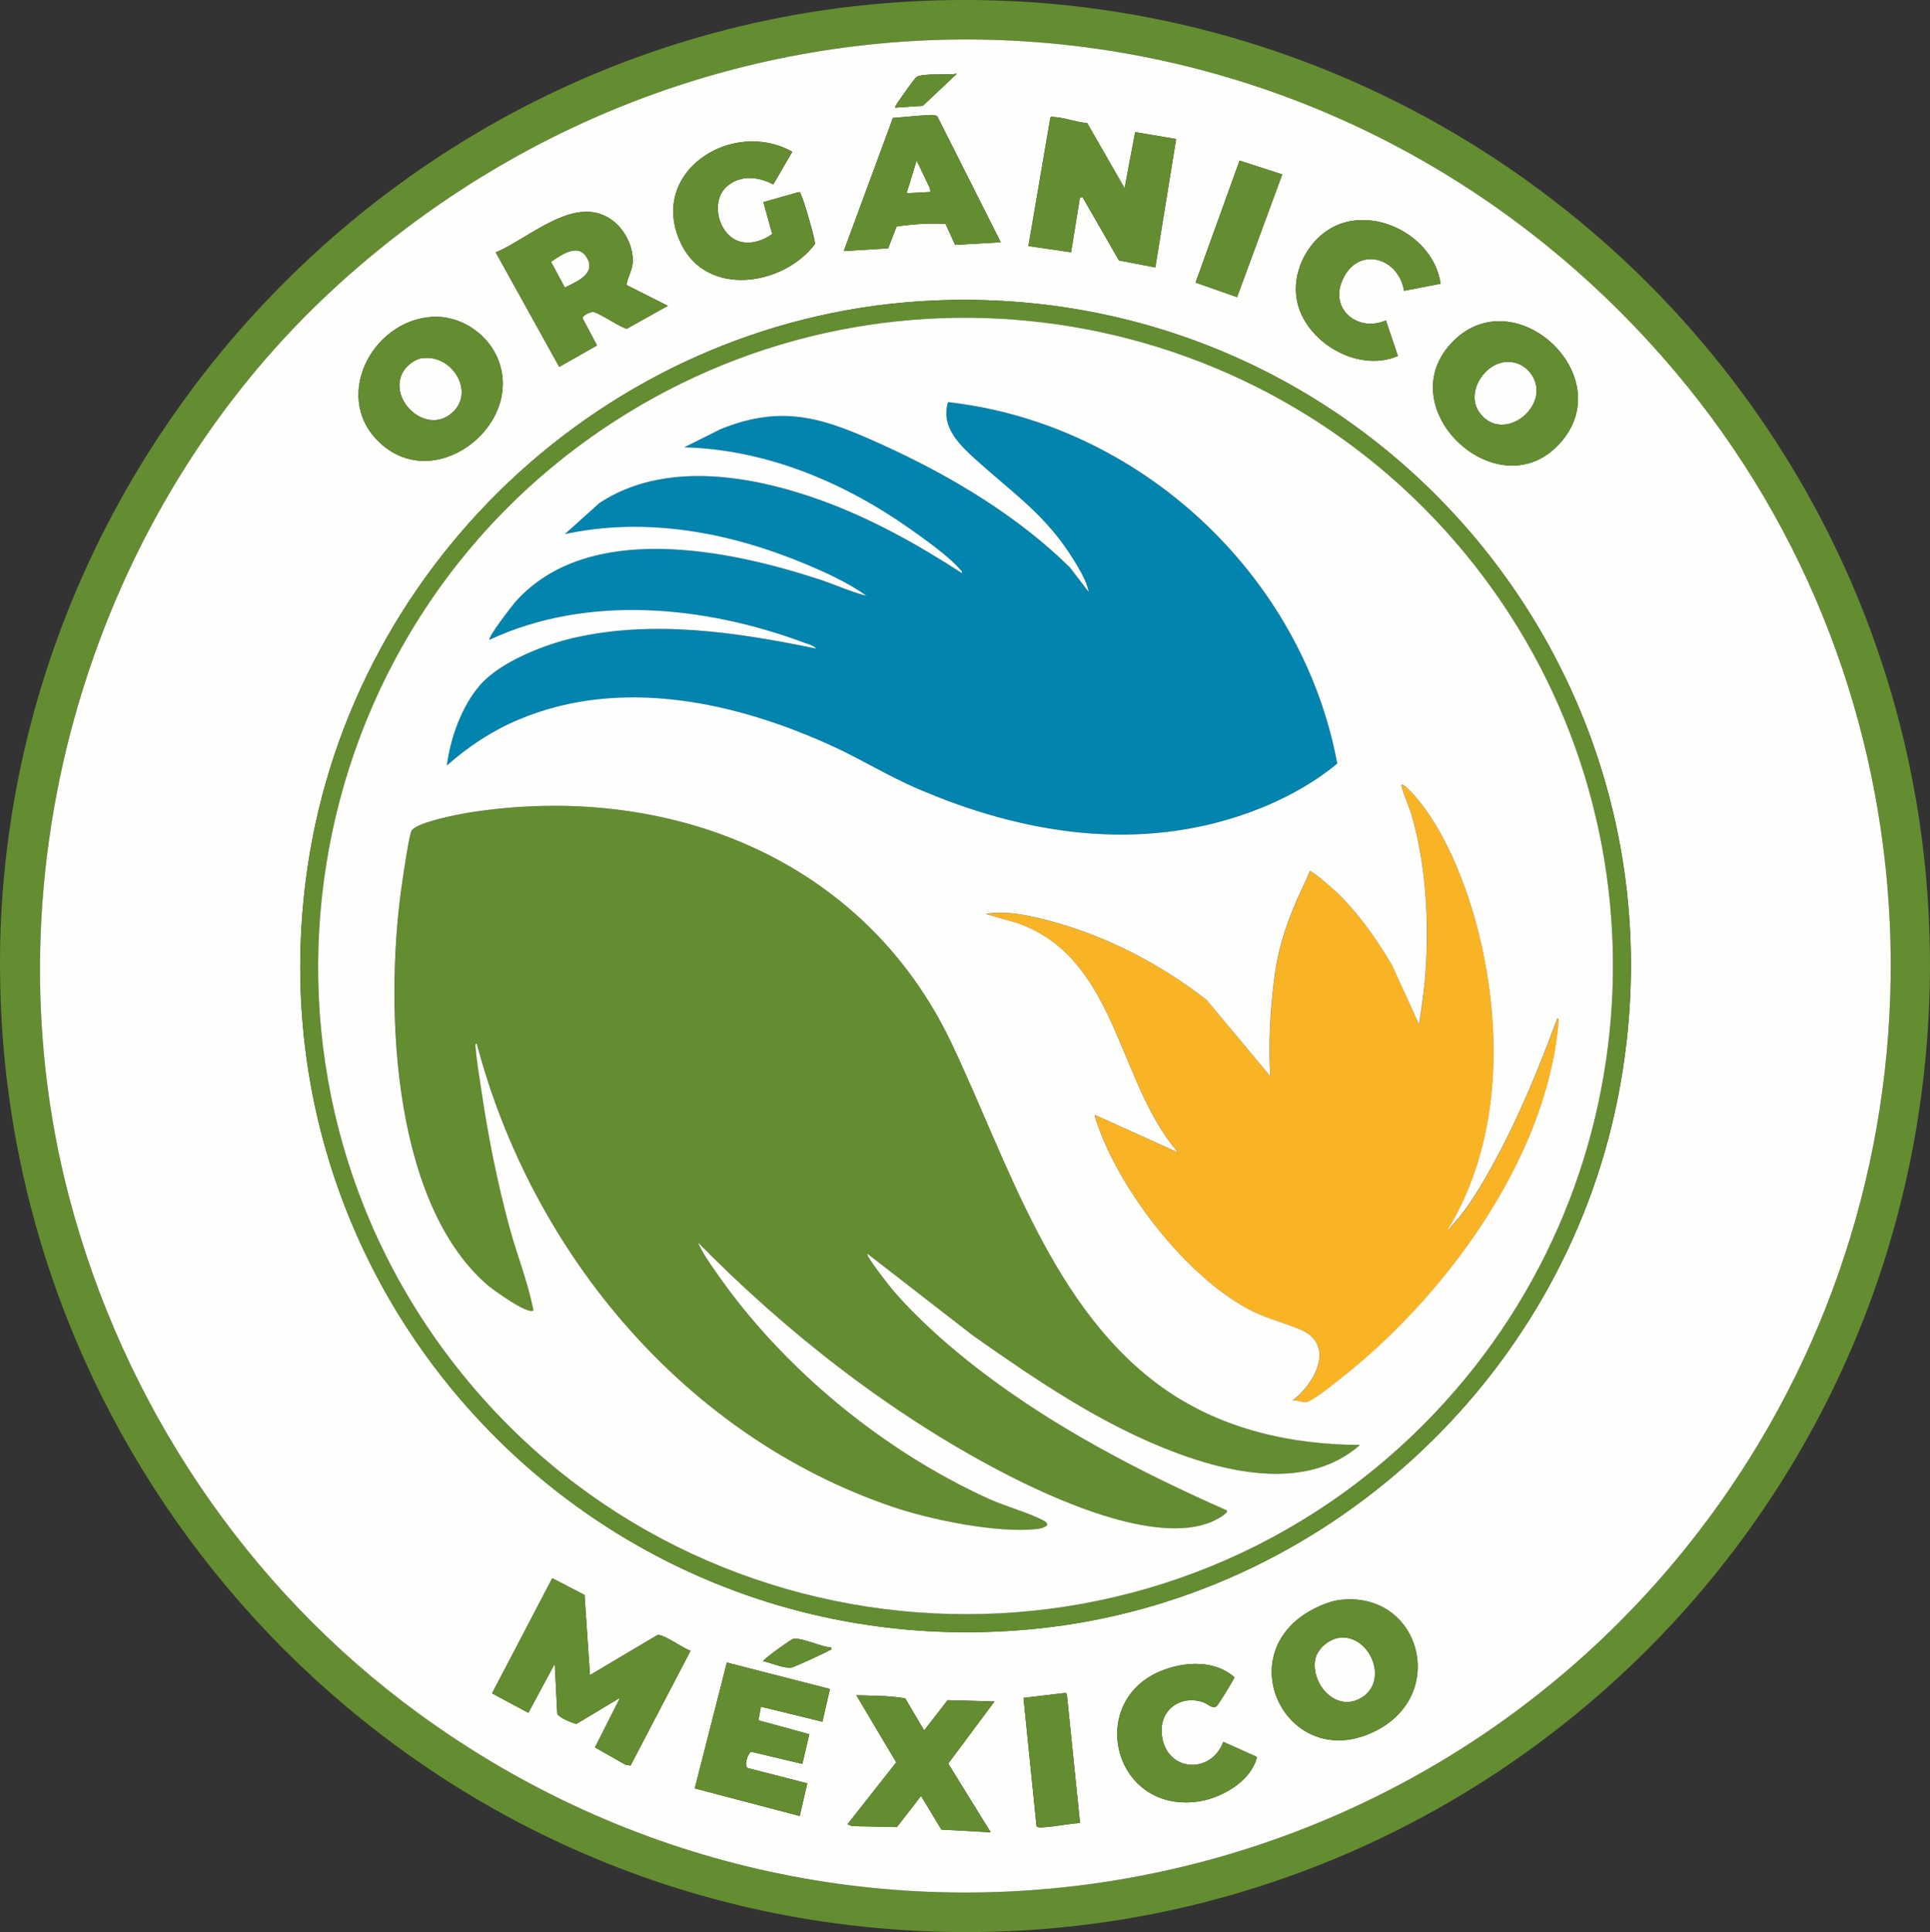
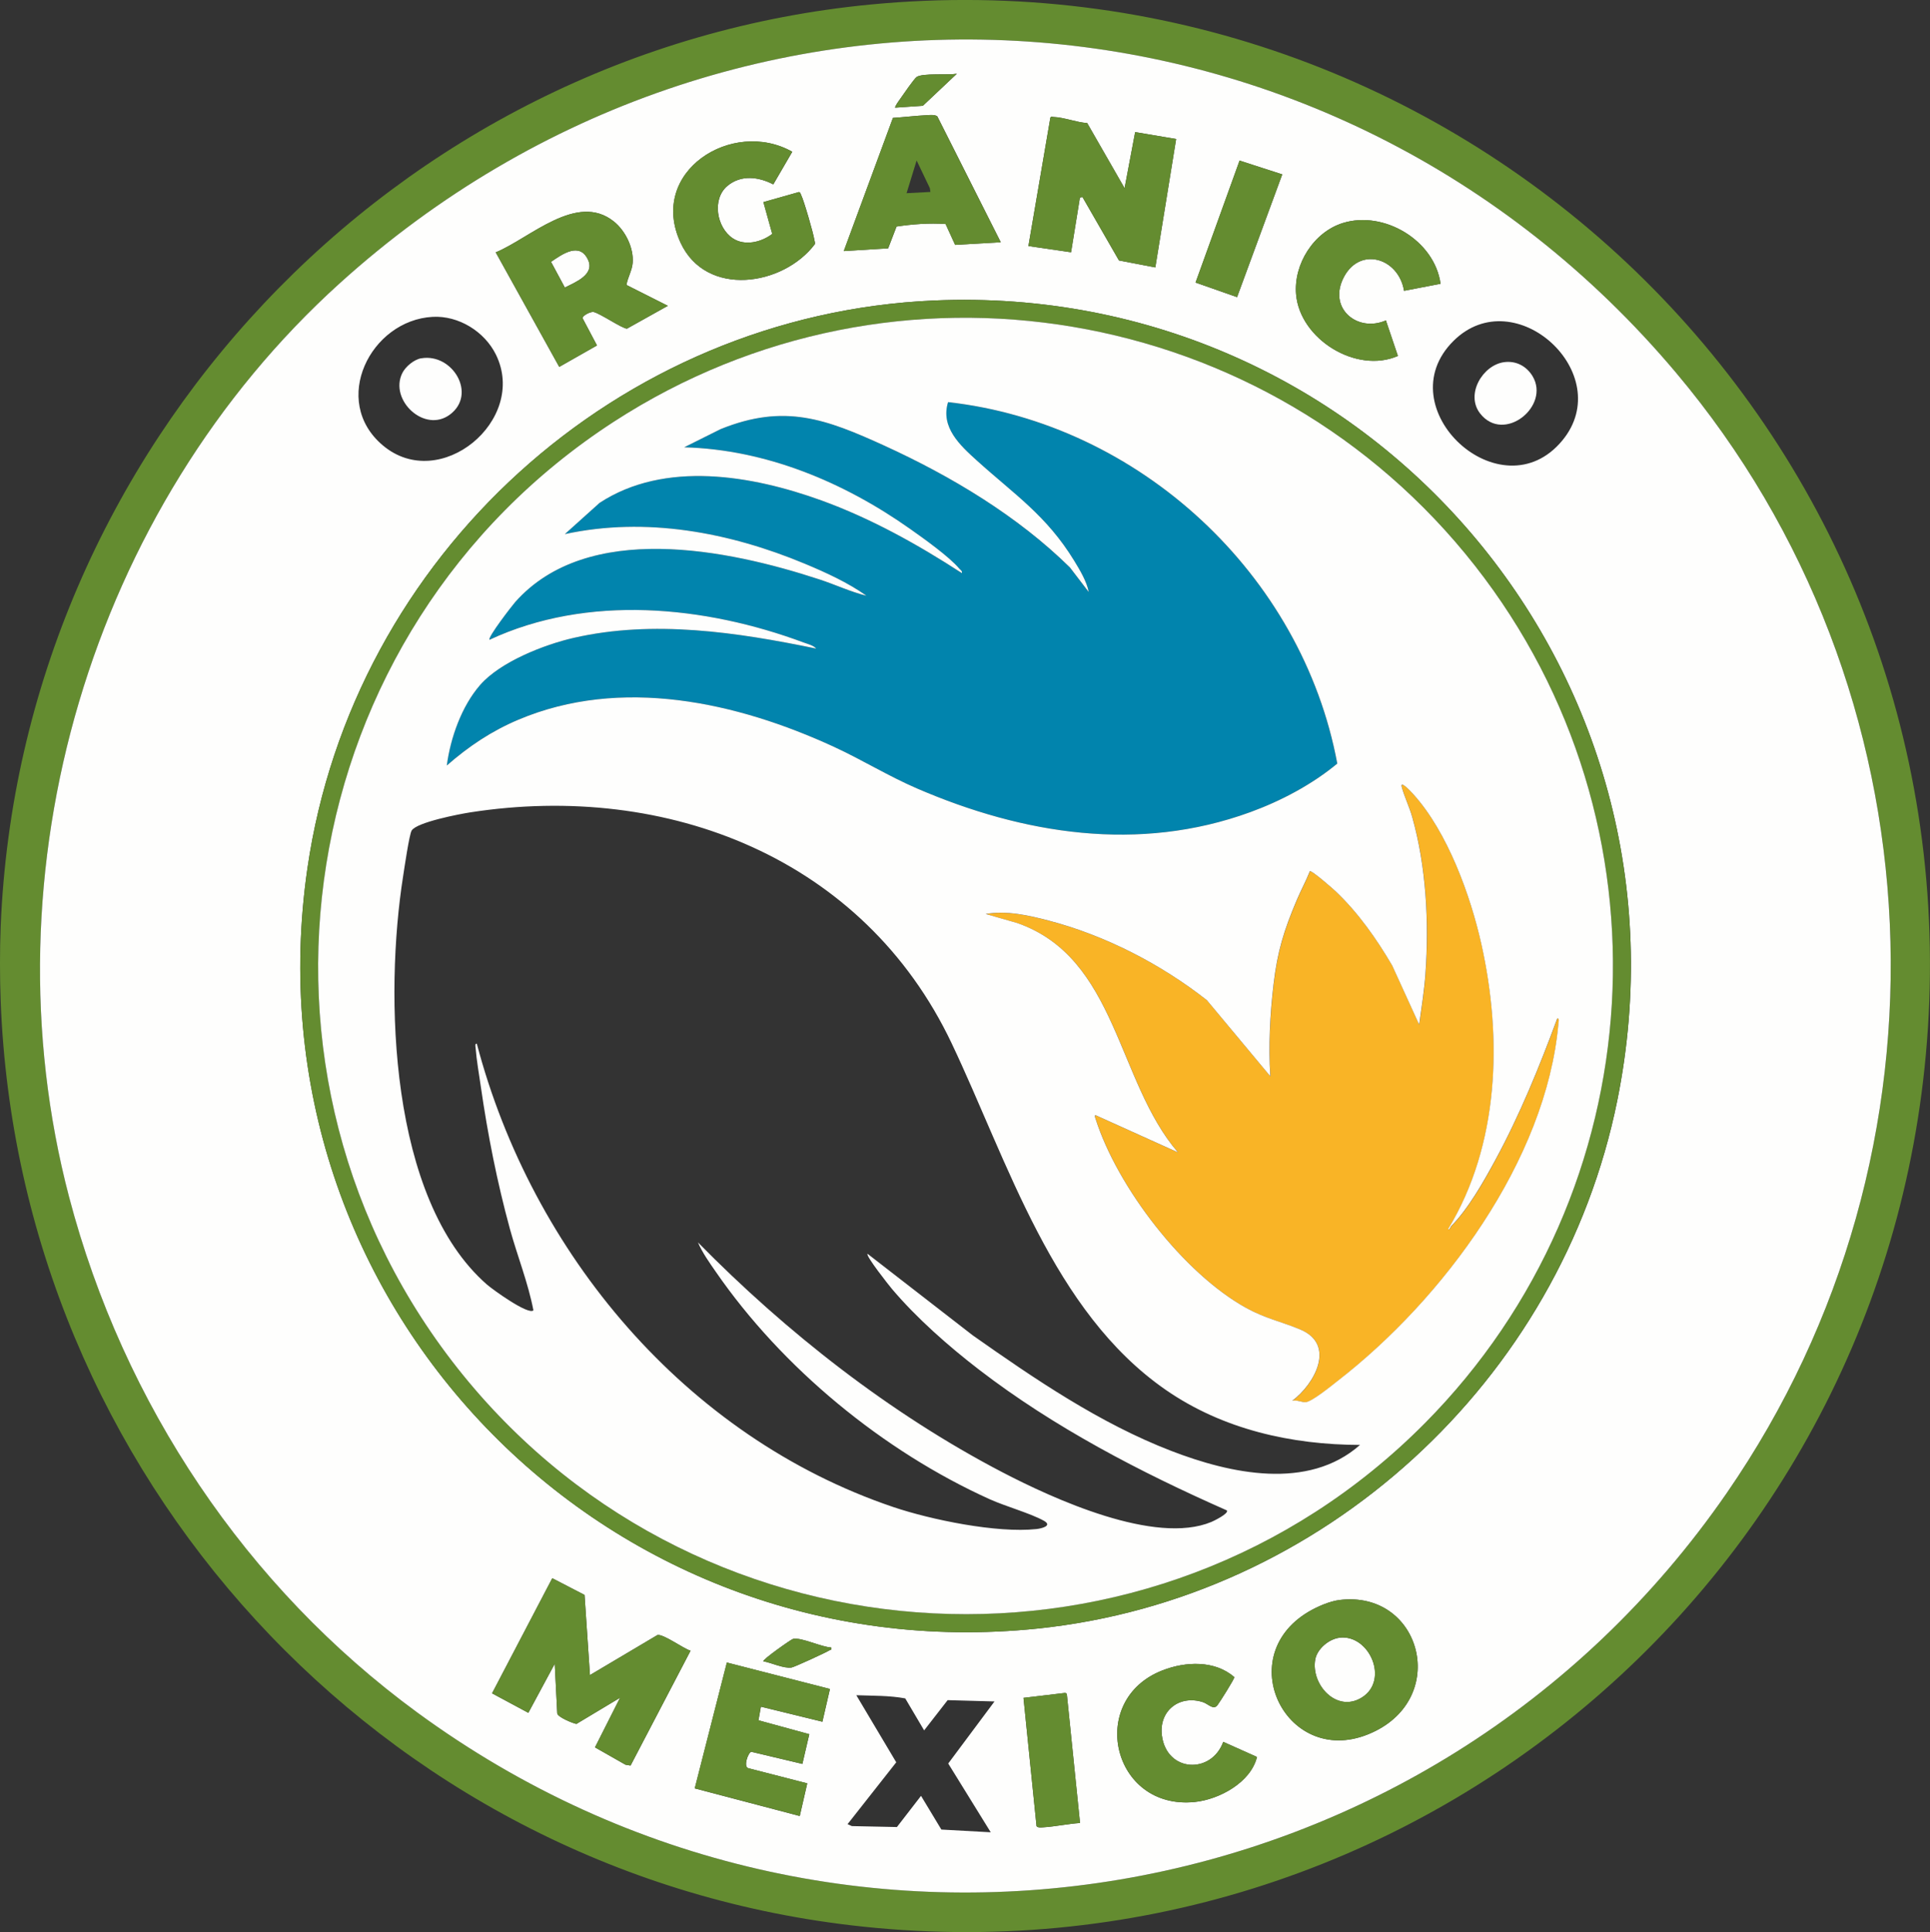
<svg xmlns="http://www.w3.org/2000/svg" id="Capa_1" data-name="Capa 1" viewBox="0 0 368.3 368.62">
  <rect x="0" y="0" width="368.3" height="368.62" fill="#333333" stroke="none" />
  <defs>
    <style>
      .cls-1 {
        fill: #648c30;
      }

      .cls-2 {
        fill: #0184ad;
      }

      .cls-3 {
        fill: #fefefd;
      }

      .cls-4 {
        fill: #f9b426;
      }
    </style>
  </defs>
  <path class="cls-1" d="M.13,176.78C3.81,85.44,75.22,9.58,166.16.86c111.13-10.65,206.17,78.57,202,190.2-4.03,107.73-98.52,188.92-205.81,176.25C72.45,356.71,3.51,281.36.13,190.94c-.17-4.49-.18-9.68,0-14.16ZM319.82,71.09C254.46-6.49,140.23-14.08,64.86,54.02,17.35,96.95-3.17,166.1,13.2,228.38c10.37,39.48,33.81,74.45,66.46,98.35,80.77,59.14,193.46,39.77,249.86-41.88,45.05-65.22,41.14-153.42-9.69-213.76Z" />
  <path class="cls-3" d="M319.82,71.09c50.84,60.34,54.75,148.55,9.69,213.76-56.4,81.65-169.09,101.02-249.86,41.88-32.65-23.9-56.09-58.88-66.46-98.35C-3.17,166.1,17.35,96.95,64.86,54.02,140.23-14.08,254.46-6.49,319.82,71.09ZM182.59,14.07c-1.66.28-6.48-.16-7.66.61-.45.29-2.6,3.41-3.09,4.11-.18.25-1.18,1.6-1,1.75l5.27-.36,6.48-6.11ZM190.98,46.22l-12.1-24c-.42-.37-1.35-.28-1.93-.25-2.17.11-4.38.38-6.55.52l-9.38,25.41,8.47-.52,1.6-4.16c3.06-.46,6.26-.7,9.36-.48l1.82,3.98,8.72-.5ZM207.47,23.48c-1.99-.12-4.51-1.11-6.42-1.16-.21,0-.42-.19-.61.13l-4.19,24.49,8.14,1.19,1.69-10.43.48-.12,6.97,12.11,6.94,1.33,3.97-24.5-7.82-1.32-2.02,10.7-7.13-12.42ZM151.18,28.95c-11.43-6.43-27.58,3.81-21.3,17.36,4.87,10.51,19.59,8.29,25.63.26.05-.29-.07-.56-.11-.84-.18-1.23-1.99-7.5-2.52-8.53-.11-.22-.11-.48-.41-.56l-6.79,1.92,1.69,6.07c-2.07,1.59-5.24,2.36-7.53.84-3.11-2.07-4.03-7.53-.99-10.03,2.6-2.14,5.91-1.71,8.72-.26l3.62-6.22ZM244.69,33.27l-8.14-2.63-8.4,23.27,7.92,2.78,8.62-23.42ZM119.55,54.36c.23-1.43,1.06-2.72,1.18-4.18.24-2.86-1.38-6.16-3.59-7.92-7.08-5.67-16.04,3.21-22.54,5.89l12.12,21.85,7.2-4.09-2.75-5.2c-.05-.49,1.57-1.32,2.13-1.18,1.32.32,5.44,3.17,6.35,3.17l7.79-4.35-7.89-3.98ZM274.9,54.14c-1.13-8.27-10.8-14.03-18.65-11.59-5.56,1.73-9.42,7.86-8.92,13.62.74,8.55,11.51,15.2,19.43,11.74l-2.29-6.78c-5.29,2.31-10.85-2.08-8.25-7.8,2.95-6.49,10.66-4.25,11.71,2.15l6.97-1.34ZM178.22,57.33c-60.28,2.62-110.9,48.71-119.55,108.33-11.99,82.65,56.53,153.65,139.38,145.04,54.43-5.66,99.76-47.21,110.58-100.75,16.49-81.66-47.51-156.21-130.4-152.62ZM82.56,60.45c-11.86.64-19.56,16.04-9.52,24.51,10.91,9.21,27.73-4.81,21.6-17.3-2.17-4.41-7.12-7.48-12.08-7.21ZM277.38,65.03c-12.92,12.81,9.11,33.14,20.77,18.99,10.46-12.69-9.07-30.59-20.77-18.99ZM111.55,304.29l-6.16-3.19-11.49,21.96,6.92,3.72,5.04-9.36.48,9.48c.13.71,2.88,1.85,3.66,2l8.33-5-4.79,9.47,5.82,3.31.97.16,11.45-21.91c-1.38-.4-5.17-3.22-6.32-2.99l-12.88,7.64-1.03-15.29ZM255.66,305.25c-1.91.23-4.27,1.26-5.92,2.23-15.19,8.97-3.5,31.04,12.85,22.71,13.9-7.08,8.3-26.77-6.93-24.94ZM158.61,314.31c-1.81-.06-5.69-1.96-7.26-1.64-.35.07-5.91,3.99-5.69,4.28,1.53.27,3.87,1.4,5.37,1.19.53-.07,6.61-2.87,7.26-3.29.23-.15.43.03.31-.54ZM158.37,322.23l-19.66-5.04-6.13,24.01,20.04,5.27,1.43-6.23-11.16-2.87c-1.15-.14-.12-3.1.5-3.15l9.73,2.31,1.32-5.67-9.7-2.65.46-2.6,11.74,2.87,1.44-6.24ZM233.43,332.32c-2.26,6.21-10.76,5.83-11.7-1.16-.65-4.78,3.37-7.88,7.84-6.41,1,.33,1.98,1.57,2.75.58.41-.53,3.28-5.05,3.22-5.36-3.71-3.25-9.32-3-13.7-1.29-14.5,5.63-9.61,26.71,6.15,25.11,4.7-.48,10.71-3.75,11.88-8.59l-6.44-2.88ZM195.31,323.92l2.49,24.48c.22.32.85.25,1.21.23,2.35-.14,4.73-.67,7.09-.83l-2.52-24.62-.27-.2-8,.95ZM176.36,330.14l-3.61-6.11c-3.04-.57-6.24-.49-9.34-.61l7.62,12.8-9.29,11.8.82.37,8.6.18,4.6-5.95,3.88,6.43,9.42.52-8.11-13.12,8.83-11.84-8.94-.25-4.48,5.76Z" />
  <path class="cls-3" d="M107.79,54.86l-2.64-4.91c2.16-1.47,5.46-3.85,7.07-.38,1.31,2.83-2.46,4.29-4.43,5.28Z" />
  <path class="cls-3" d="M80.39,68.36c5.98-1.02,10.68,6.86,5.46,10.74-4.84,3.6-11.6-2.77-9.09-7.9.62-1.26,2.24-2.61,3.63-2.85Z" />
  <path class="cls-3" d="M255.66,312.44c5.68-.62,9.5,8.14,4.21,11.43-4.78,2.97-9.71-2.43-8.89-7.22.35-2.07,2.64-3.98,4.69-4.2Z" />
  <path class="cls-3" d="M287.06,69.09c2.24-.29,4.22.75,5.38,2.65,3.49,5.73-5.47,12.97-10,7.13-2.83-3.64.51-9.25,4.62-9.78Z" />
-   <polygon class="cls-3" points="177.55 36.62 173 36.86 174.92 30.62 177.44 35.89 177.55 36.62" />
  <path class="cls-1" d="M178.22,57.33c82.89-3.6,146.9,70.95,130.4,152.62-10.81,53.54-56.15,95.09-110.58,100.75-82.85,8.61-151.37-62.38-139.38-145.04,8.65-59.62,59.27-105.71,119.55-108.33ZM271.93,271.5c43.84-44.22,48.06-114.45,9.53-163.57-39.3-50.1-110.6-62.3-164.31-27.48-61.51,39.88-75.23,124.66-28.79,181.89,46.16,56.88,131.88,61.3,183.57,9.16Z" />
  <path class="cls-1" d="M111.55,304.29l1.03,15.29,12.88-7.64c1.15-.23,4.94,2.58,6.32,2.99l-11.45,21.91-.97-.16-5.82-3.31,4.79-9.47-8.33,5c-.78-.15-3.53-1.29-3.66-2l-.48-9.48-5.04,9.36-6.92-3.72,11.49-21.96,6.16,3.19Z" />
  <path class="cls-1" d="M207.47,23.48l7.13,12.42,2.02-10.7,7.82,1.32-3.97,24.5-6.94-1.33-6.97-12.11-.48.12-1.69,10.43-8.14-1.19,4.19-24.49c.19-.32.39-.14.61-.13,1.91.05,4.43,1.03,6.42,1.16Z" />
  <path class="cls-1" d="M119.55,54.36l7.89,3.98-7.79,4.35c-.91,0-5.03-2.85-6.35-3.17-.57-.14-2.18.69-2.13,1.18l2.75,5.2-7.2,4.09-12.12-21.85c6.5-2.68,15.46-11.55,22.54-5.89,2.21,1.77,3.83,5.06,3.59,7.92-.12,1.47-.95,2.76-1.18,4.18ZM107.79,54.86c1.98-.99,5.74-2.45,4.43-5.28-1.61-3.48-4.91-1.1-7.07.38l2.64,4.91Z" />
-   <path class="cls-1" d="M82.56,60.45c4.95-.27,9.91,2.8,12.08,7.21,6.13,12.49-10.68,26.51-21.6,17.3-10.04-8.47-2.34-23.87,9.52-24.51ZM80.39,68.36c-1.39.24-3.01,1.59-3.63,2.85-2.51,5.12,4.25,11.49,9.09,7.9,5.22-3.88.52-11.76-5.46-10.74Z" />
  <path class="cls-1" d="M255.66,305.25c15.23-1.83,20.83,17.86,6.93,24.94-16.35,8.33-28.04-13.74-12.85-22.71,1.65-.97,4.01-2,5.92-2.23ZM255.66,312.44c-2.05.22-4.34,2.14-4.69,4.2-.81,4.79,4.12,10.19,8.89,7.22,5.29-3.29,1.48-12.04-4.21-11.43Z" />
-   <path class="cls-1" d="M277.38,65.03c11.7-11.6,31.23,6.3,20.77,18.99-11.66,14.15-33.68-6.18-20.77-18.99ZM287.06,69.09c-4.11.53-7.45,6.14-4.62,9.78,4.53,5.83,13.49-1.4,10-7.13-1.16-1.9-3.14-2.94-5.38-2.65Z" />
  <path class="cls-1" d="M158.37,322.23l-1.44,6.24-11.74-2.87-.46,2.6,9.7,2.65-1.32,5.67-9.73-2.31c-.61.05-1.65,3.01-.5,3.15l11.16,2.87-1.43,6.23-20.04-5.27,6.13-24.01,19.66,5.04Z" />
  <path class="cls-1" d="M151.18,28.95l-3.62,6.22c-2.82-1.45-6.12-1.88-8.72.26-3.04,2.5-2.12,7.97.99,10.03,2.3,1.52,5.46.75,7.53-.84l-1.69-6.07,6.79-1.92c.3.08.3.35.41.56.52,1.03,2.33,7.29,2.52,8.53.04.28.16.55.11.84-6.03,8.03-20.76,10.24-25.63-.26-6.28-13.55,9.87-23.79,21.3-17.36Z" />
  <path class="cls-1" d="M190.98,46.22l-8.72.5-1.82-3.98c-3.1-.22-6.3.02-9.36.48l-1.6,4.16-8.47.52,9.38-25.41c2.17-.14,4.38-.41,6.55-.52.58-.03,1.52-.13,1.93.25l12.1,24ZM177.55,36.62l-.11-.73-2.52-5.27-1.92,6.24,4.55-.24Z" />
-   <path class="cls-1" d="M176.36,330.14l4.48-5.76,8.94.25-8.83,11.84,8.11,13.12-9.42-.52-3.88-6.43-4.6,5.95-8.6-.18-.82-.37,9.29-11.8-7.62-12.8c3.1.12,6.3.04,9.34.61l3.61,6.11Z" />
  <path class="cls-1" d="M233.43,332.32l6.44,2.88c-1.17,4.84-7.18,8.12-11.88,8.59-15.76,1.6-20.64-19.48-6.15-25.11,4.38-1.7,9.99-1.96,13.7,1.29.06.31-2.8,4.82-3.22,5.36-.77.99-1.76-.25-2.75-.58-4.47-1.47-8.49,1.63-7.84,6.41.94,6.99,9.44,7.37,11.7,1.16Z" />
  <path class="cls-1" d="M274.9,54.14l-6.97,1.34c-1.04-6.4-8.75-8.64-11.71-2.15-2.6,5.72,2.96,10.11,8.25,7.8l2.29,6.78c-7.92,3.46-18.69-3.19-19.43-11.74-.5-5.77,3.36-11.89,8.92-13.62,7.85-2.45,17.52,3.31,18.65,11.59Z" />
  <path class="cls-1" d="M195.31,323.92l8-.95.27.2,2.52,24.62c-2.36.17-4.74.69-7.09.83-.36.02-.99.09-1.21-.23l-2.49-24.48Z" />
  <polygon class="cls-1" points="244.69 33.27 236.06 56.68 228.14 53.9 236.54 30.63 244.69 33.27" />
  <path class="cls-1" d="M182.59,14.07l-6.48,6.11-5.27.36c-.18-.15.83-1.5,1-1.75.49-.71,2.63-3.82,3.09-4.11,1.18-.77,6-.33,7.66-.61Z" />
  <path class="cls-1" d="M158.61,314.31c.12.56-.08.38-.31.54-.65.42-6.73,3.22-7.26,3.29-1.5.21-3.84-.92-5.37-1.19-.22-.28,5.34-4.21,5.69-4.28,1.57-.32,5.45,1.59,7.26,1.64Z" />
-   <path class="cls-1" d="M259.55,275.67c-9.93,8.75-24.79,5.47-36.02,1.14-13.61-5.25-26.04-13.72-37.9-22.06l-20.06-15.55c-.38.4,4.14,6.1,4.67,6.72,4.7,5.55,10.8,10.91,16.56,15.35,14.34,11.04,30.82,19.6,47.34,26.89.44.59-2.54,2.03-2.95,2.2-10.76,4.47-30.14-4.4-39.97-9.52-21.35-11.12-41.18-26.69-58.01-43.81.84,1.96,2.18,3.84,3.4,5.6,12.69,18.38,31.96,34.23,52.3,43.41,3.02,1.36,7.71,2.66,10.3,4.09,1.7.94-.37,1.48-1.41,1.59-7.54.8-20.12-1.77-27.37-4.22-39.61-13.42-68.88-48.39-79.42-88.38-.41-.06-.25.57-.23.83.18,2.33.66,5.05,1,7.4,1.31,9.1,3.12,18.23,5.54,27.09,1.42,5.2,3.48,10.28,4.49,15.55-.98.97-7.83-4-8.87-4.92-18.7-16.37-19.56-55.28-15.99-77.93.22-1.41,1.17-7.95,1.63-8.69.99-1.59,9.11-3.15,11.16-3.46,37.69-5.86,75.11,8.76,91.87,44.03,10.77,22.66,19.27,51.18,40.86,66.14,10.88,7.54,23.94,10.48,37.1,10.51Z" />
  <path class="cls-2" d="M85.25,146.06c.7-5.29,2.82-11.3,6.35-15.36,3.85-4.43,12.22-7.71,17.86-9,15.22-3.49,31.2-1.07,46.28,2.04-.5-.59-1.6-.86-2.34-1.14-18.89-7.04-41.3-9.26-60-.54-.4-.43,4.31-6.53,4.91-7.2,13.8-15.53,40.58-10.05,58.03-4.32,3.01.99,5.93,2.37,8.99,3.12-3.51-2.51-7.75-4.44-11.76-6.11-14.39-6-30.31-9-45.79-5.65l6.63-5.96c12.44-8.16,29.13-5.24,42.34-.46,9.44,3.42,18.4,8.41,26.79,13.86.11-.45-.25-.57-.48-.84-1.92-2.3-6.84-5.79-9.42-7.61-12.59-8.89-27.48-15.14-43.09-15.55l6.96-3.47c12.17-4.92,20.08-1.94,31.32,3.19,12.69,5.79,25.37,13.39,35.33,23.2l3.59,4.69c-.37-2.02-1.68-4.2-2.78-5.98-5.32-8.66-11.39-12.6-18.56-19.1-3.22-2.91-6.98-6.35-5.5-11.15,36.45,4.09,67.55,32.84,74.27,68.96-4.83,4-10.72,7.12-16.61,9.27-21.25,7.75-43.3,4.23-63.58-4.52-5.42-2.34-10.46-5.46-15.82-7.93-18.57-8.57-40.66-13.47-60.26-5.19-5.12,2.16-9.51,5.1-13.67,8.75Z" />
  <path class="cls-4" d="M276.9,233.99c3.27-3.28,6.21-8.47,8.43-12.57,4.66-8.61,8.49-17.94,11.87-27.12.45-.04.23.78.21,1.05-2.33,26.07-22.08,52.6-42.19,68.17-1.15.89-4.94,4-6.08,4.01-.77,0-1.67-.46-2.52-.27,4.26-3.18,8.41-10.72,1.5-13.61-3.57-1.49-6.63-2.08-10.29-4.1-11.98-6.62-24.58-23.03-28.73-36.04-.07-.21-.28-.73,0-.73l15.7,7.09c-11.7-13.6-11.59-37.06-30.63-43.74l-6.05-1.74c3.95-.71,8.19.26,12.04,1.27,10.81,2.83,21.41,8.29,30.16,15.17l12.11,14.52c-.36-5.88-.06-11.77.63-17.6.73-6.24,1.98-10.25,4.41-15.98.79-1.87,1.76-3.65,2.51-5.53.32-.24,4.41,3.35,4.92,3.83,4.29,4.07,7.81,9.07,10.79,14.16l5.15,11.28c.44-3.22.97-6.48,1.2-9.72.7-9.81.15-20.38-2.52-29.88-.53-1.9-1.48-3.85-1.99-5.69-.44-1.59,2,1.11,2.23,1.37,6.45,7.15,10.86,19.24,12.95,28.56,4.03,18.02,3.41,38.28-6.35,54.37.31.22.41-.36.56-.51Z" />
  <path class="cls-3" d="M271.93,271.5c-51.69,52.14-137.41,47.72-183.57-9.16-46.45-57.24-32.73-142.02,28.79-181.89,53.71-34.82,125.01-22.61,164.31,27.48,38.53,49.12,34.31,119.35-9.53,163.57ZM85.25,146.06c4.16-3.65,8.55-6.59,13.67-8.75,19.59-8.28,41.68-3.38,60.26,5.19,5.35,2.47,10.39,5.59,15.82,7.93,20.28,8.75,42.33,12.27,63.58,4.52,5.89-2.15,11.78-5.27,16.61-9.27-6.72-36.12-37.82-64.88-74.27-68.96-1.48,4.8,2.28,8.24,5.5,11.15,7.18,6.49,13.25,10.44,18.56,19.1,1.09,1.78,2.4,3.96,2.78,5.98l-3.59-4.69c-9.96-9.81-22.64-17.4-35.33-23.2-11.24-5.13-19.15-8.11-31.32-3.19l-6.96,3.47c15.61.41,30.5,6.66,43.09,15.55,2.58,1.82,7.5,5.31,9.42,7.61.22.27.58.39.48.84-8.39-5.45-17.35-10.44-26.79-13.86-13.2-4.78-29.9-7.69-42.34.46l-6.63,5.96c15.47-3.35,31.39-.35,45.79,5.65,4.01,1.67,8.24,3.6,11.76,6.11-3.05-.75-5.98-2.14-8.99-3.12-17.45-5.73-44.23-11.21-58.03,4.32-.6.68-5.31,6.77-4.91,7.2,18.7-8.72,41.11-6.5,60,.54.73.27,1.84.54,2.34,1.14-15.07-3.11-31.05-5.53-46.28-2.04-5.64,1.29-14.01,4.57-17.86,9-3.53,4.06-5.65,10.07-6.35,15.36ZM276.9,233.99c-.15.15-.25.73-.56.51,9.76-16.08,10.38-36.35,6.35-54.37-2.08-9.32-6.49-21.41-12.95-28.56-.23-.26-2.68-2.96-2.23-1.37.51,1.84,1.46,3.79,1.99,5.69,2.67,9.5,3.22,20.07,2.52,29.88-.23,3.24-.76,6.5-1.2,9.72l-5.15-11.28c-2.98-5.09-6.5-10.09-10.79-14.16-.51-.48-4.6-4.07-4.92-3.83-.75,1.88-1.72,3.66-2.51,5.53-2.43,5.74-3.68,9.74-4.41,15.98-.69,5.84-.99,11.73-.63,17.6l-12.11-14.52c-8.75-6.87-19.35-12.34-30.16-15.17-3.85-1.01-8.08-1.97-12.04-1.27l6.05,1.74c19.04,6.68,18.93,30.14,30.63,43.74l-15.7-7.09c-.28,0-.07.52,0,.73,4.16,13.01,16.75,29.42,28.73,36.04,3.66,2.02,6.72,2.61,10.29,4.1,6.92,2.89,2.77,10.43-1.5,13.61.86-.19,1.75.28,2.52.27,1.14-.01,4.94-3.12,6.08-4.01,20.12-15.56,39.86-42.1,42.19-68.17.02-.27.24-1.08-.21-1.05-3.38,9.18-7.2,18.52-11.87,27.12-2.22,4.09-5.16,9.29-8.43,12.57ZM259.55,275.67c-13.15-.03-26.21-2.97-37.1-10.51-21.59-14.96-30.09-43.48-40.86-66.14-16.77-35.28-54.18-49.89-91.87-44.03-2.05.32-10.17,1.87-11.16,3.46-.46.74-1.41,7.27-1.63,8.69-3.57,22.65-2.71,61.57,15.99,77.93,1.05.92,7.9,5.88,8.87,4.92-1.01-5.27-3.06-10.34-4.49-15.55-2.42-8.86-4.23-17.99-5.54-27.09-.34-2.35-.82-5.08-1-7.4-.02-.27-.18-.89.23-.83,10.54,40,39.81,74.96,79.42,88.38,7.24,2.45,19.83,5.03,27.37,4.22,1.04-.11,3.11-.65,1.41-1.59-2.58-1.43-7.28-2.73-10.3-4.09-20.34-9.18-39.61-25.03-52.3-43.41-1.22-1.76-2.56-3.63-3.4-5.6,16.83,17.12,36.66,32.68,58.01,43.81,9.82,5.12,29.21,13.99,39.97,9.52.41-.17,3.39-1.61,2.95-2.2-16.52-7.29-33-15.85-47.34-26.89-5.76-4.43-11.86-9.8-16.56-15.35-.53-.63-5.05-6.32-4.67-6.72l20.06,15.55c11.86,8.35,24.29,16.82,37.9,22.06,11.23,4.33,26.09,7.62,36.02-1.14Z" />
</svg>